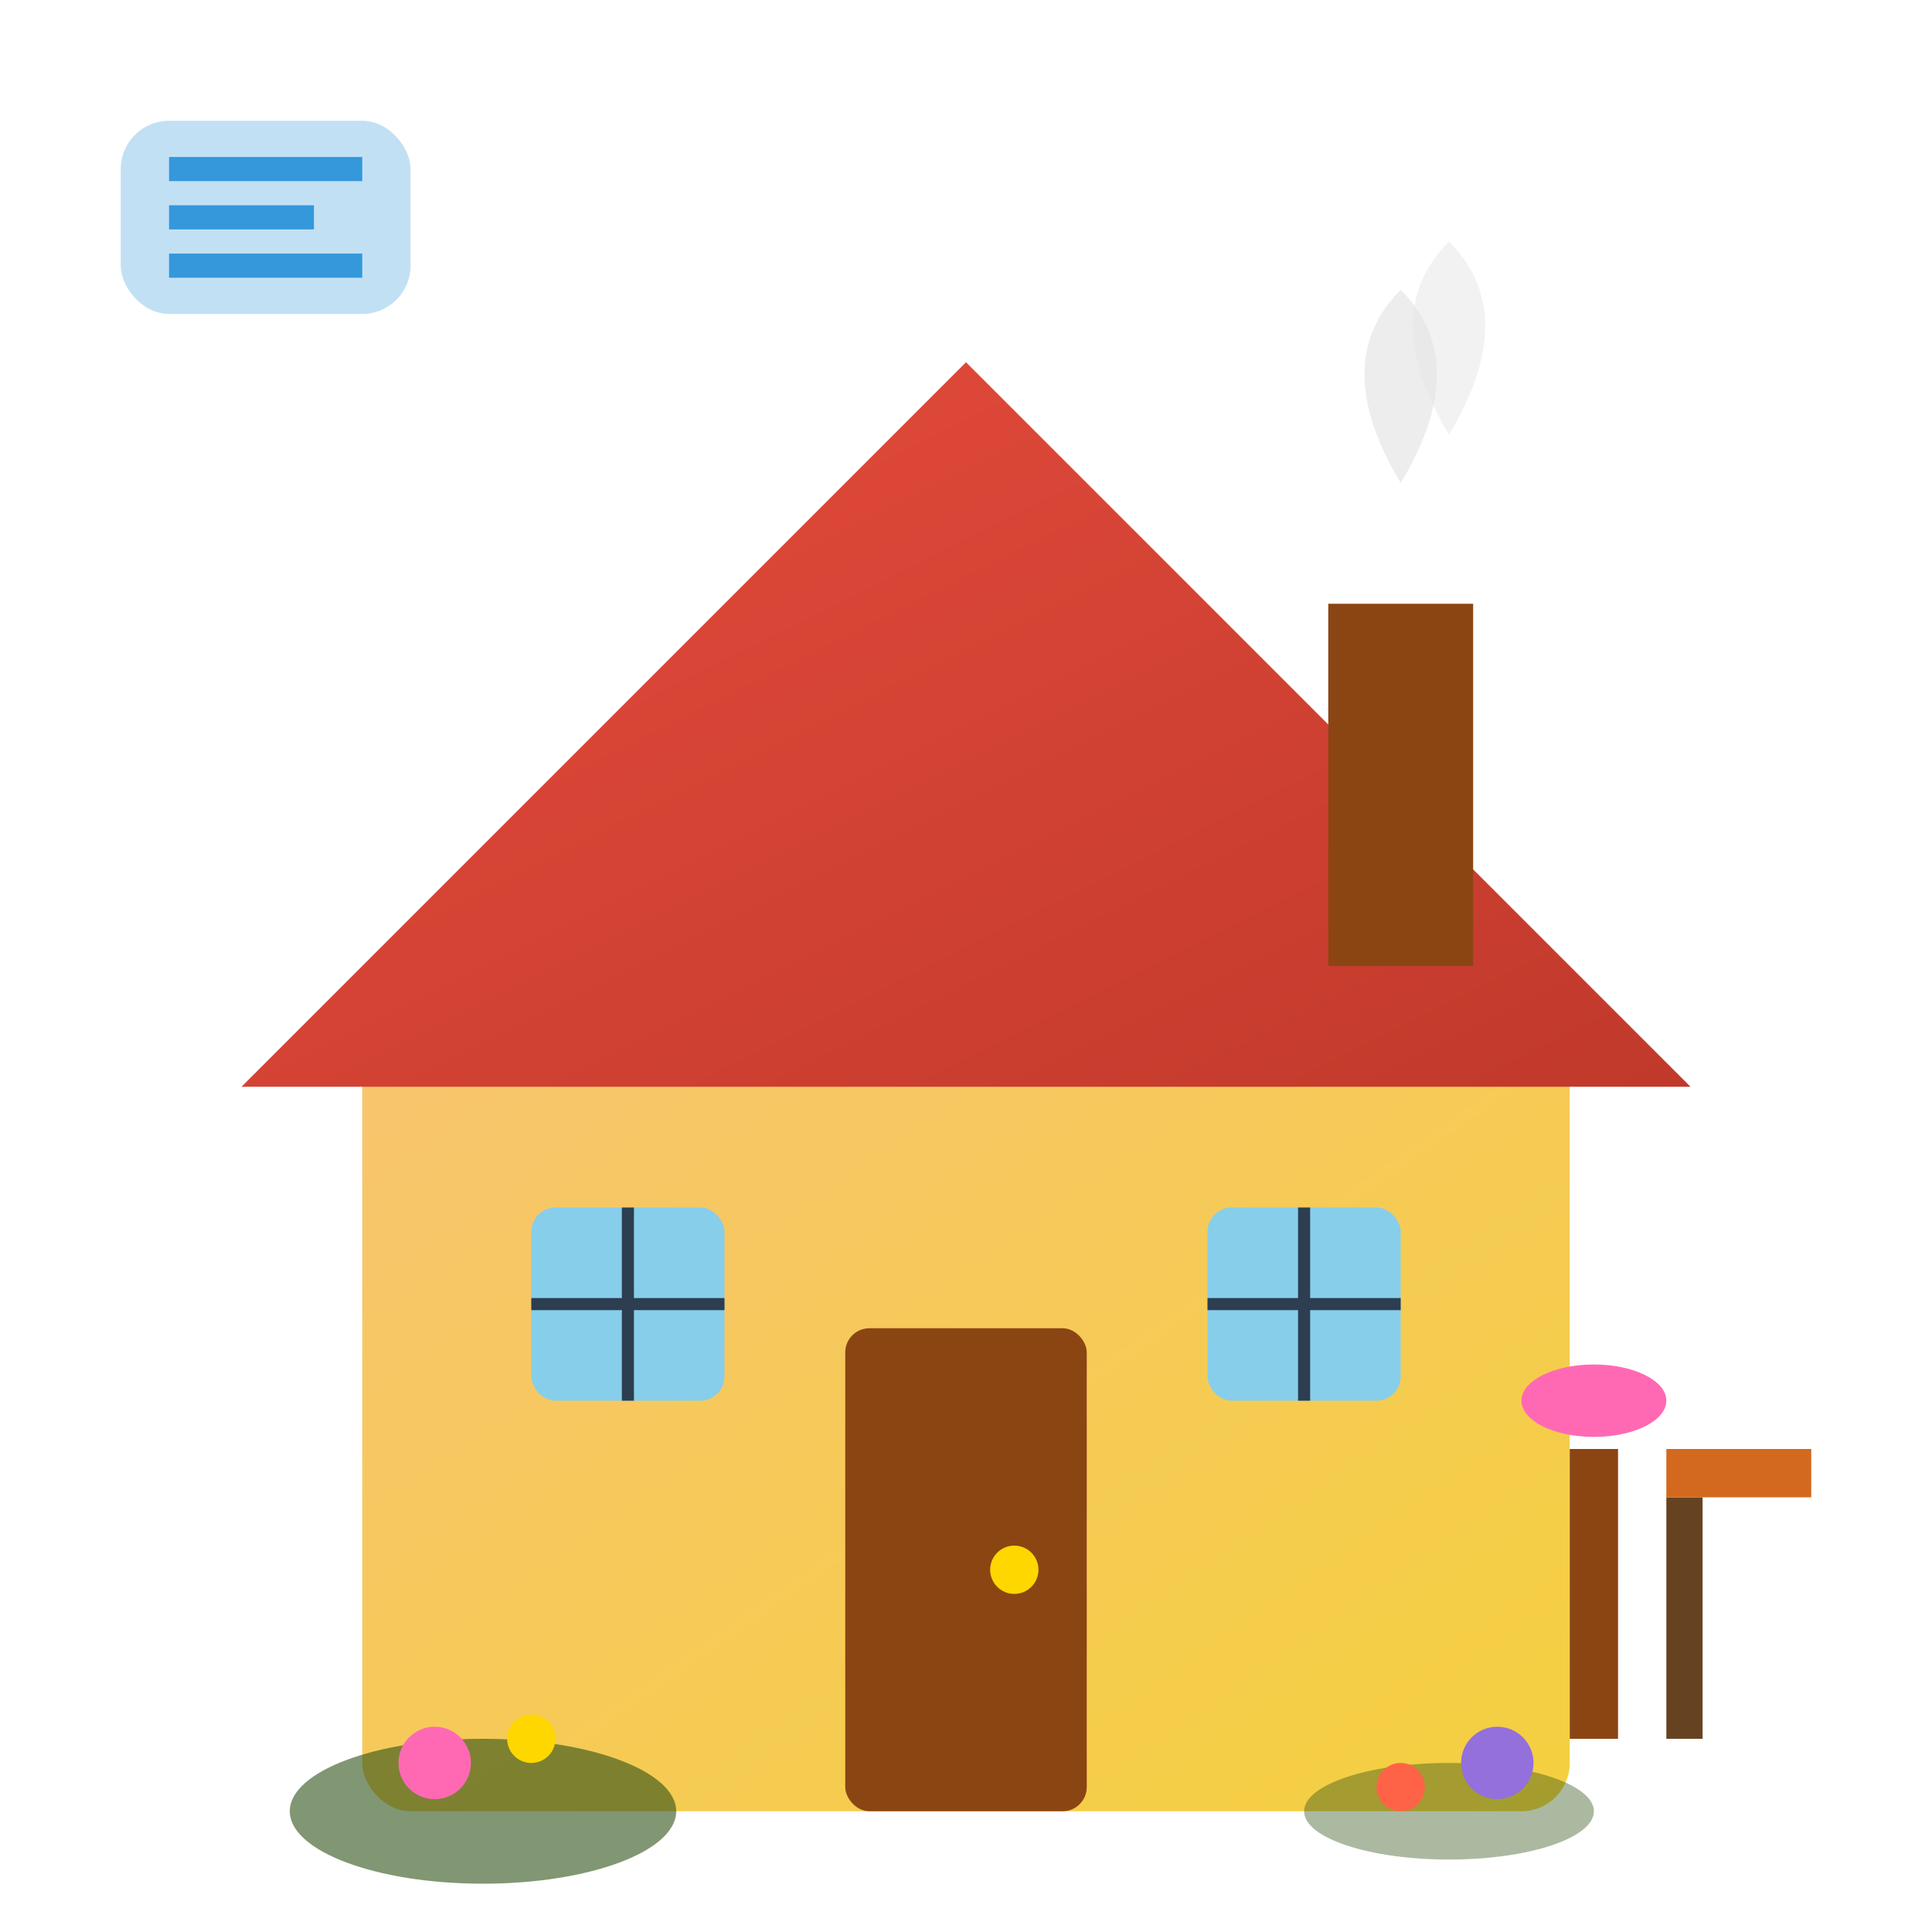
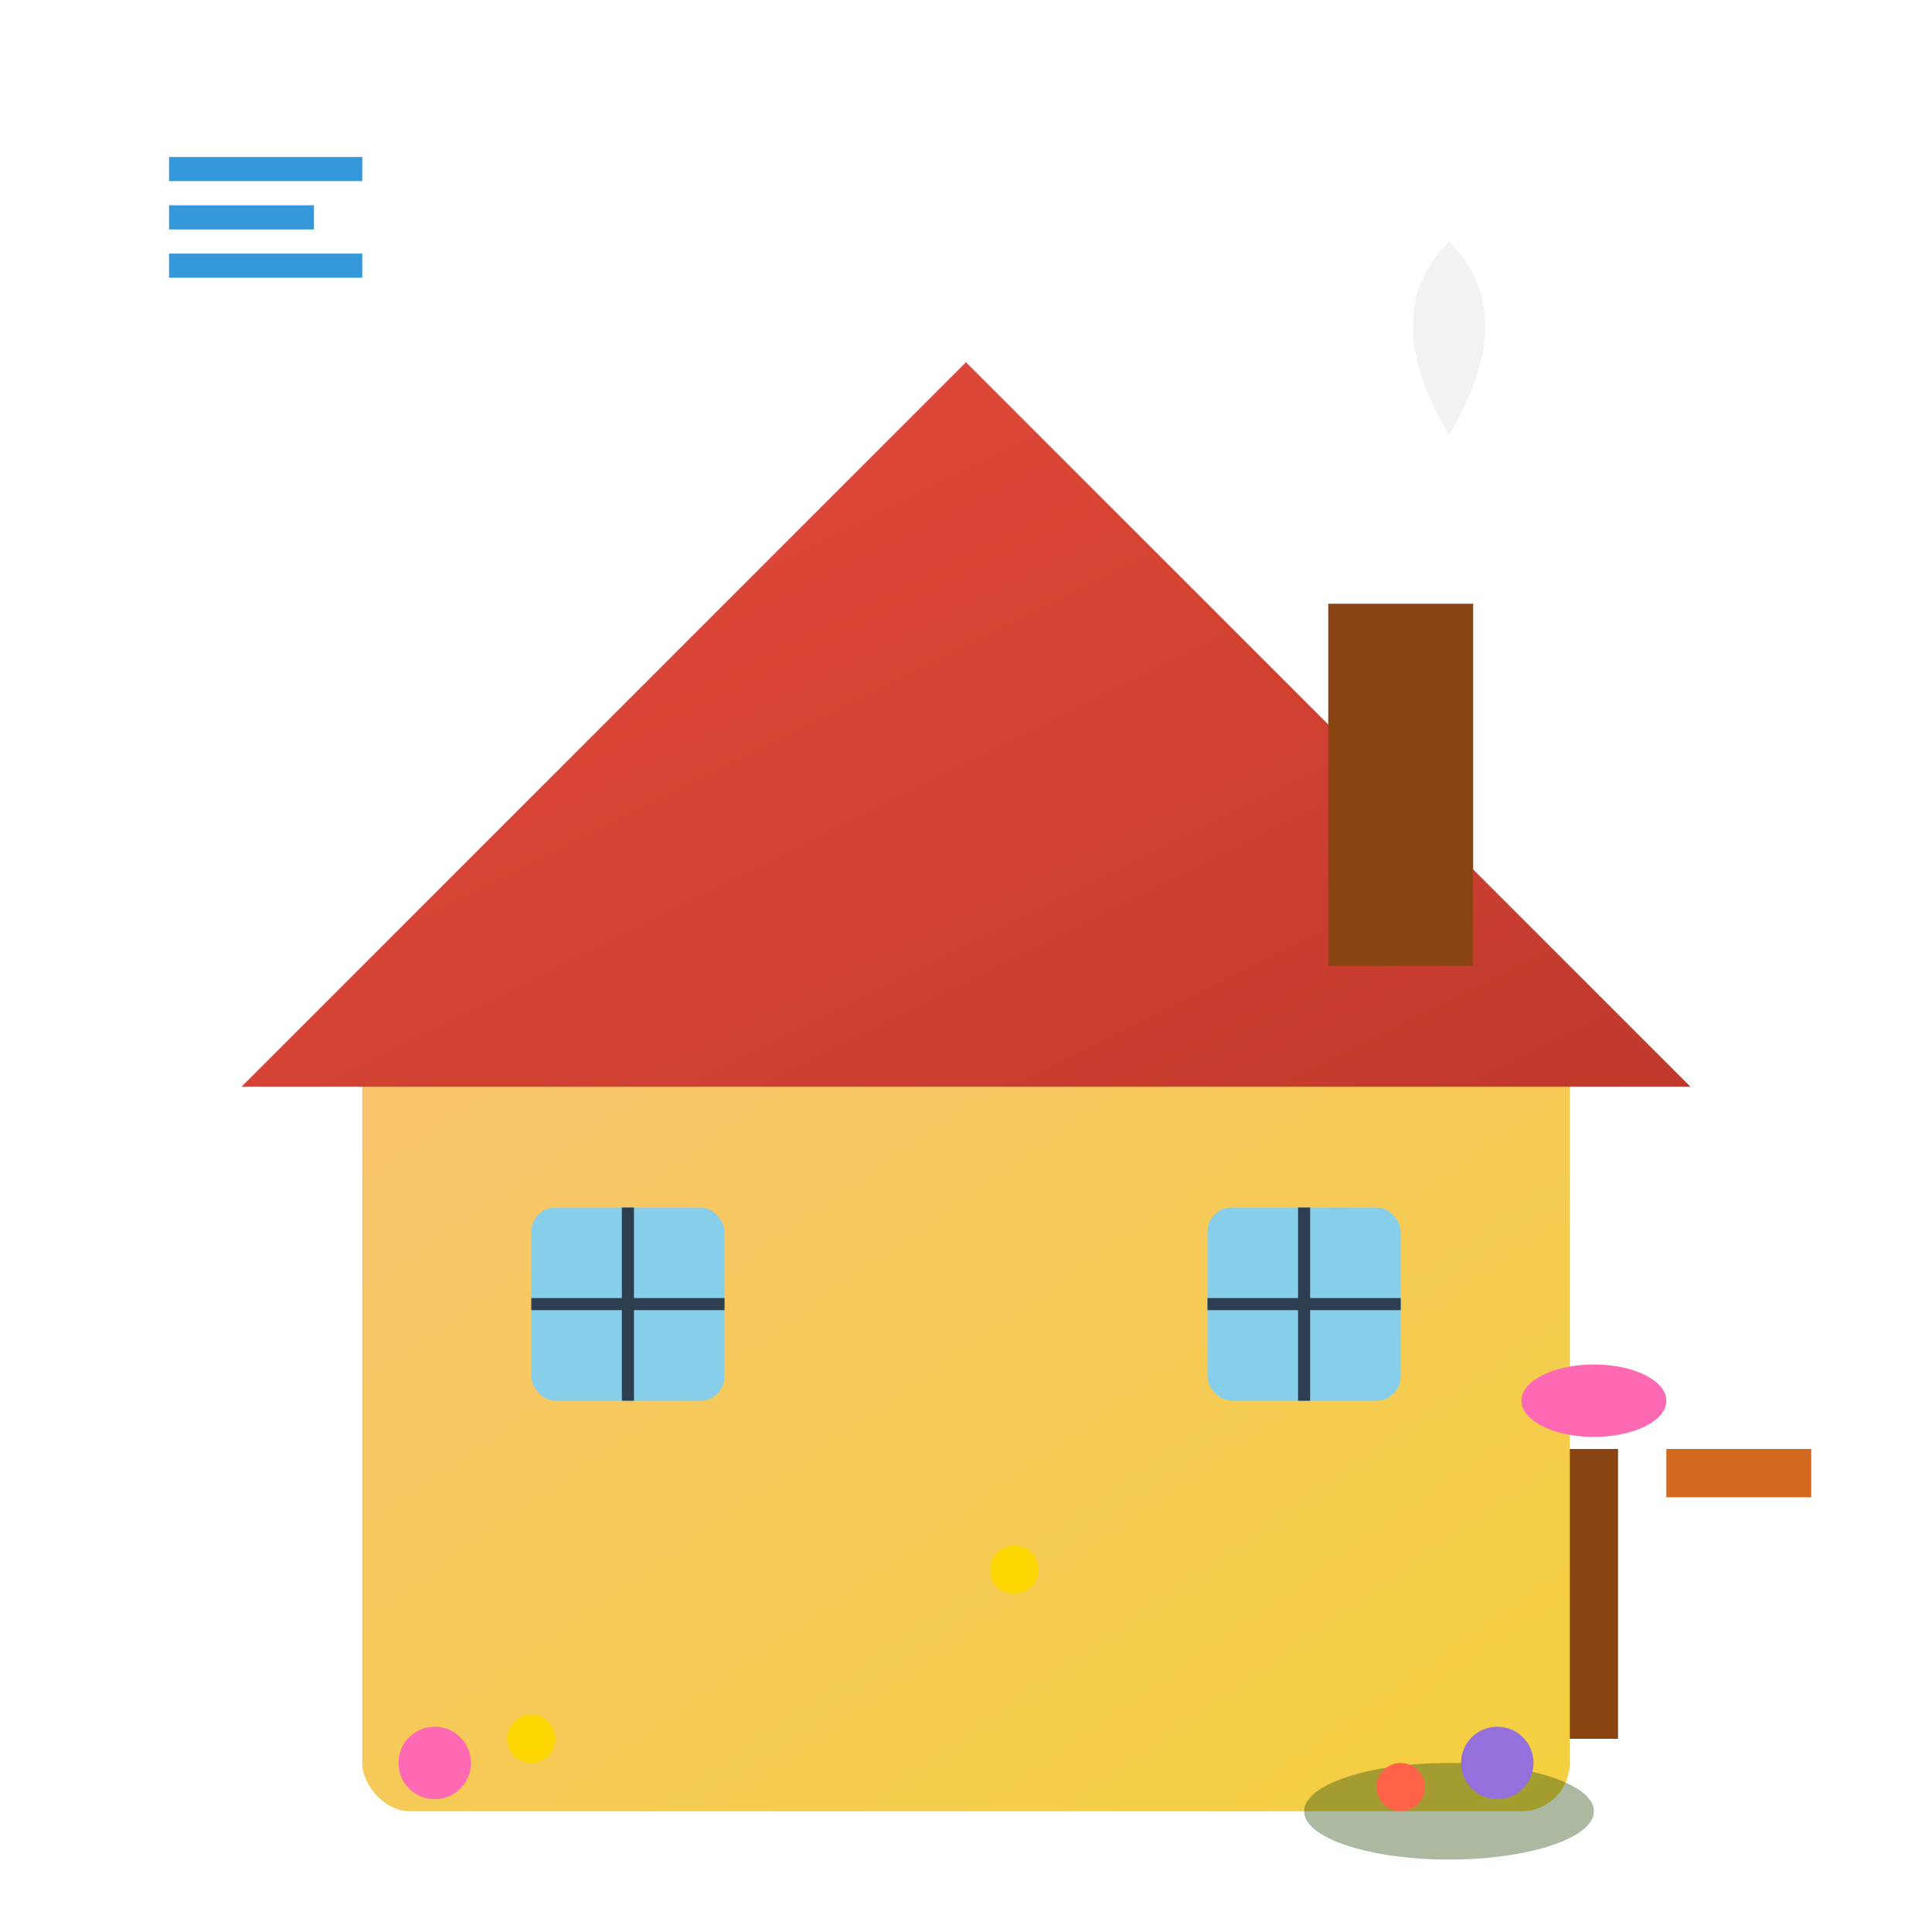
<svg xmlns="http://www.w3.org/2000/svg" width="80" height="80" viewBox="0 0 80 80">
  <defs>
    <linearGradient id="homeGradient" x1="0%" y1="0%" x2="100%" y2="100%">
      <stop offset="0%" style="stop-color:#e74c3c" />
      <stop offset="100%" style="stop-color:#c0392b" />
    </linearGradient>
    <linearGradient id="houseGradient" x1="0%" y1="0%" x2="100%" y2="100%">
      <stop offset="0%" style="stop-color:#f8c471" />
      <stop offset="100%" style="stop-color:#f4d03f" />
    </linearGradient>
  </defs>
  <rect x="15" y="40" width="50" height="35" fill="url(#houseGradient)" rx="2" />
-   <path d="M10 45 L40 15 L70 45 Z" fill="url(#homeGradient)" />
-   <rect x="35" y="55" width="10" height="20" fill="#8b4513" rx="1" />
+   <path d="M10 45 L40 15 L70 45 " fill="url(#homeGradient)" />
  <circle cx="42" cy="65" r="1" fill="#ffd700" />
  <rect x="22" y="50" width="8" height="8" fill="#87ceeb" rx="1" />
  <line x1="26" y1="50" x2="26" y2="58" stroke="#2c3e50" stroke-width="0.5" />
  <line x1="22" y1="54" x2="30" y2="54" stroke="#2c3e50" stroke-width="0.5" />
  <rect x="50" y="50" width="8" height="8" fill="#87ceeb" rx="1" />
  <line x1="54" y1="50" x2="54" y2="58" stroke="#2c3e50" stroke-width="0.5" />
  <line x1="50" y1="54" x2="58" y2="54" stroke="#2c3e50" stroke-width="0.5" />
  <rect x="55" y="25" width="6" height="15" fill="#8b4513" />
-   <path d="M58 20 Q55 15 58 12 Q61 15 58 20" fill="#e6e6e6" opacity="0.7" />
  <path d="M60 18 Q63 13 60 10 Q57 13 60 18" fill="#e6e6e6" opacity="0.5" />
-   <ellipse cx="20" cy="75" rx="8" ry="3" fill="#2d5016" opacity="0.6" />
  <ellipse cx="60" cy="75" rx="6" ry="2" fill="#2d5016" opacity="0.4" />
  <circle cx="18" cy="73" r="1.5" fill="#ff69b4" />
  <circle cx="22" cy="72" r="1" fill="#ffd700" />
  <circle cx="58" cy="74" r="1" fill="#ff6347" />
  <circle cx="62" cy="73" r="1.5" fill="#9370db" />
  <g transform="translate(5, 5)">
-     <rect x="0" y="0" width="12" height="8" fill="#3498db" opacity="0.3" rx="2" />
    <line x1="2" y1="2" x2="10" y2="2" stroke="#3498db" stroke-width="1" />
    <line x1="2" y1="4" x2="8" y2="4" stroke="#3498db" stroke-width="1" />
    <line x1="2" y1="6" x2="10" y2="6" stroke="#3498db" stroke-width="1" />
  </g>
  <g transform="translate(65, 60)">
    <rect x="0" y="0" width="2" height="12" fill="#8b4513" />
    <ellipse cx="1" cy="-2" rx="3" ry="1.5" fill="#ff69b4" />
-     <rect x="4" y="2" width="1.5" height="10" fill="#654321" />
    <rect x="4" y="0" width="6" height="2" fill="#d2691e" />
  </g>
</svg>